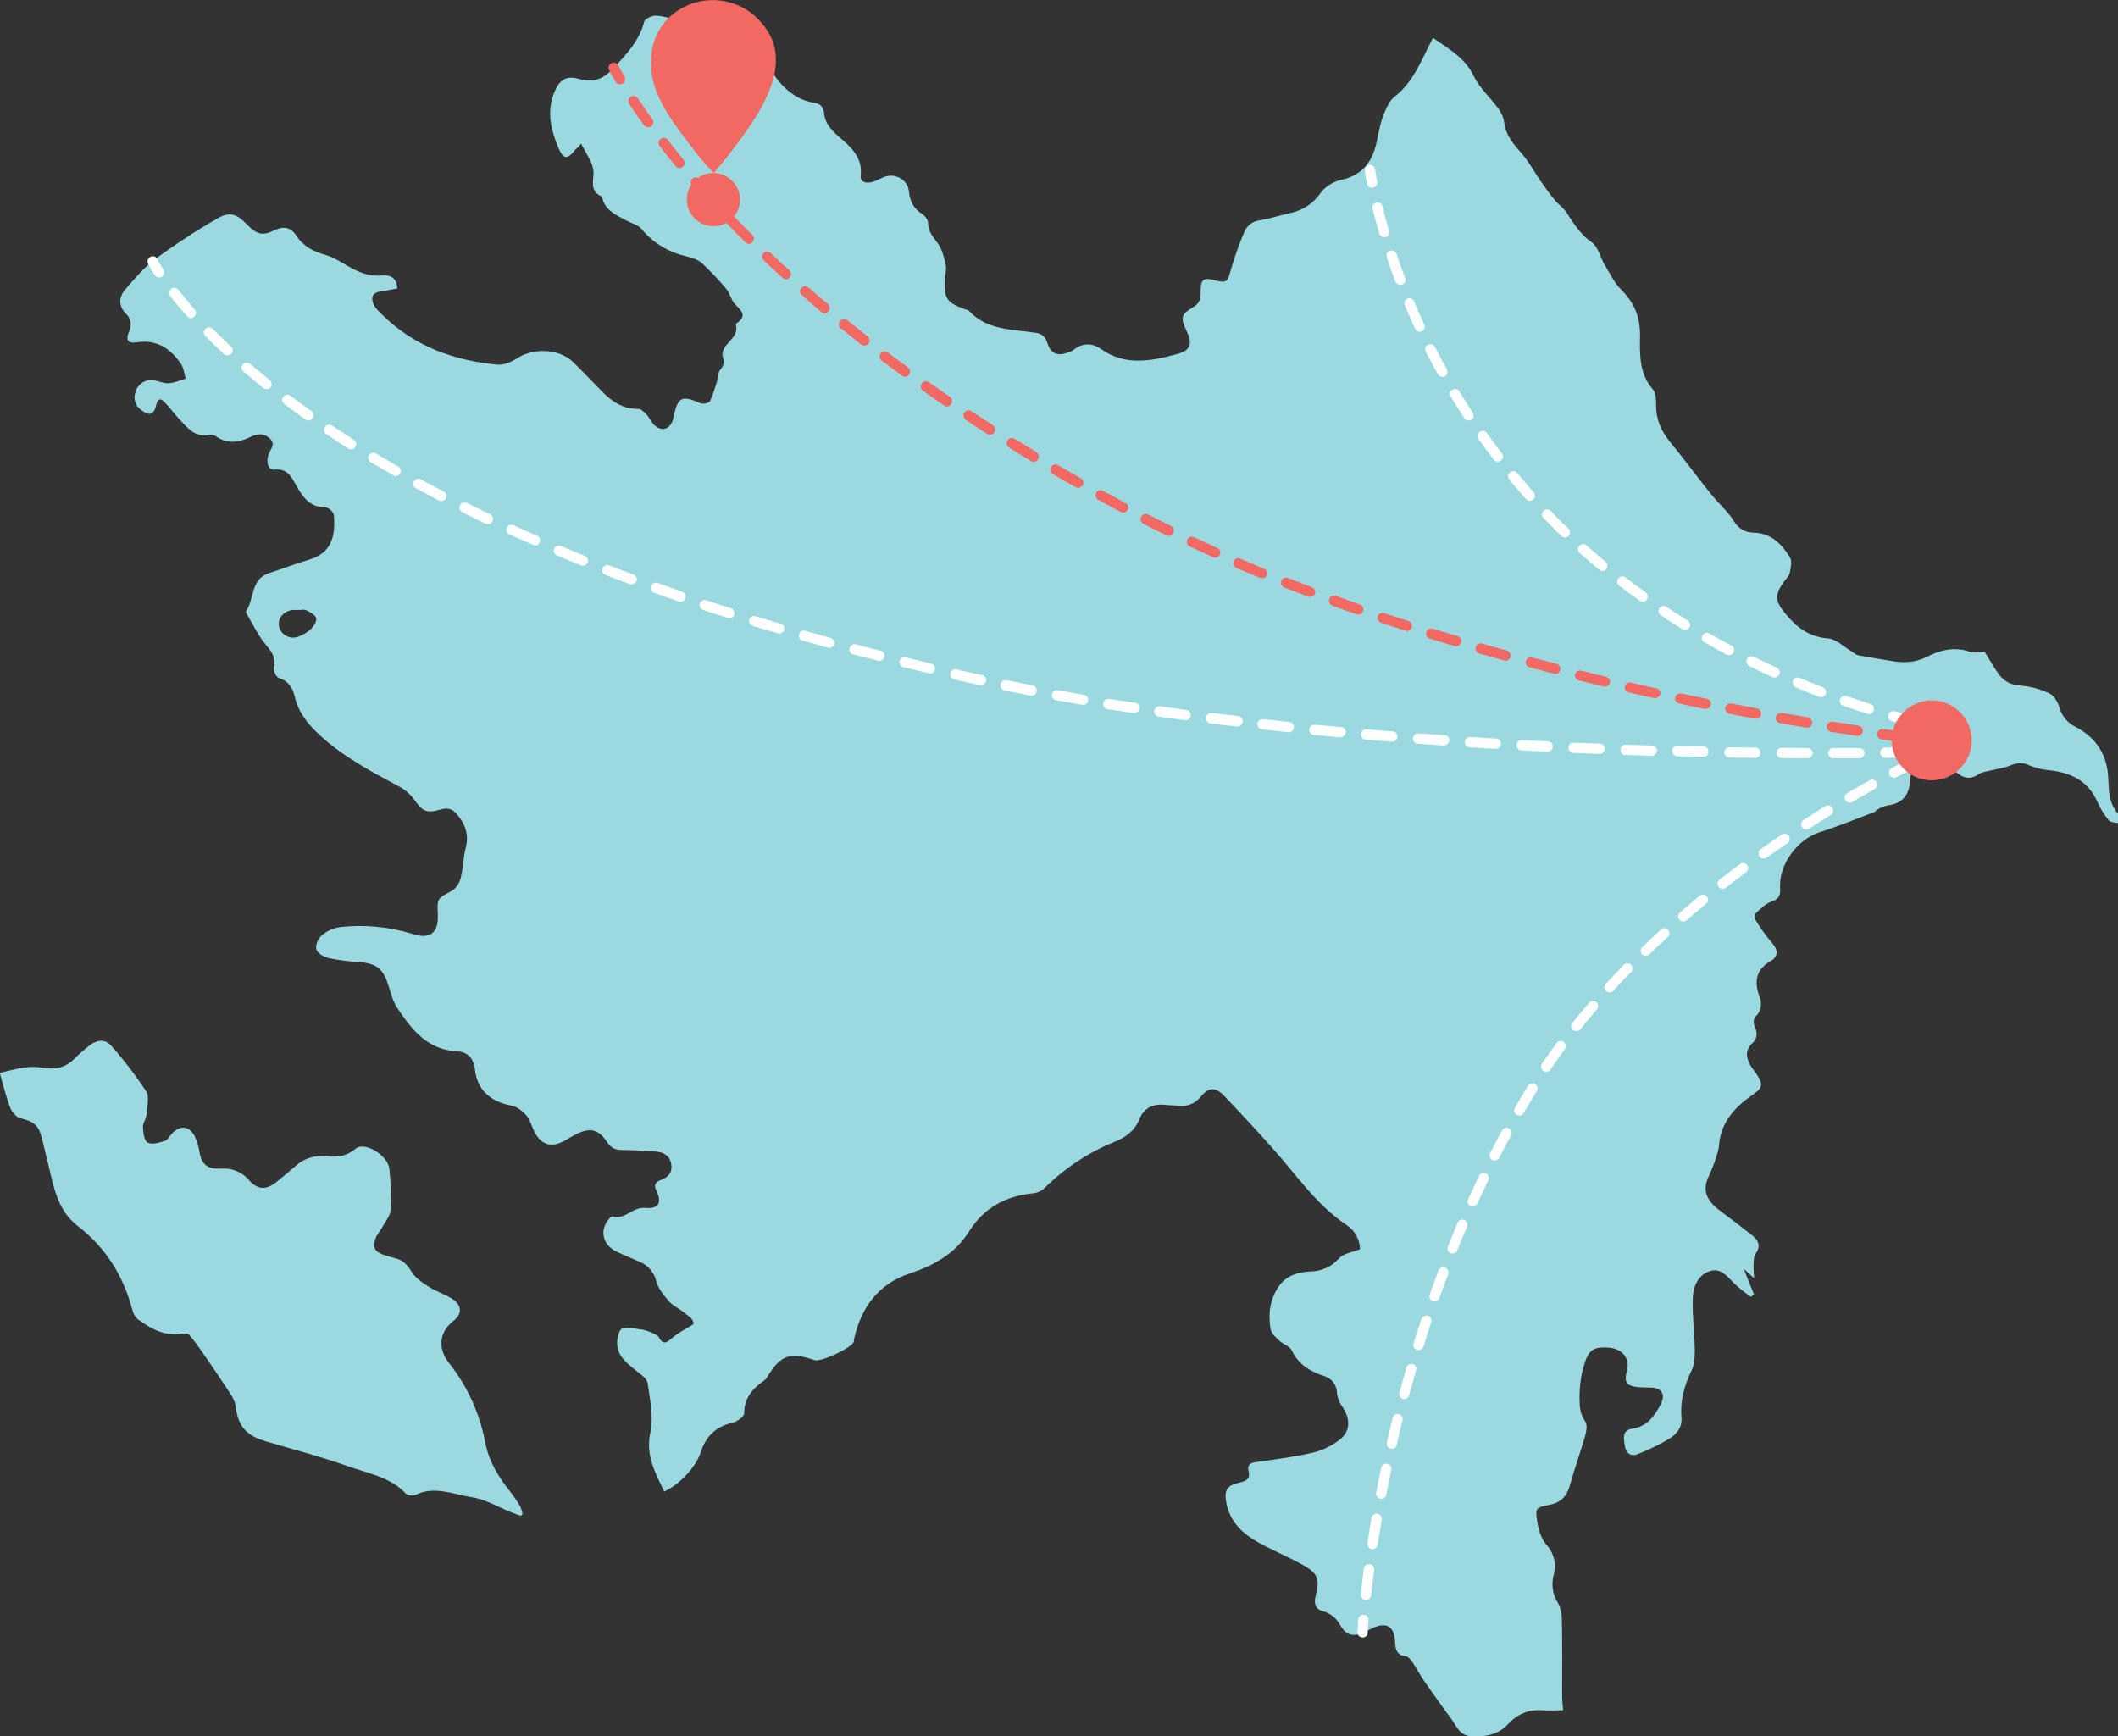
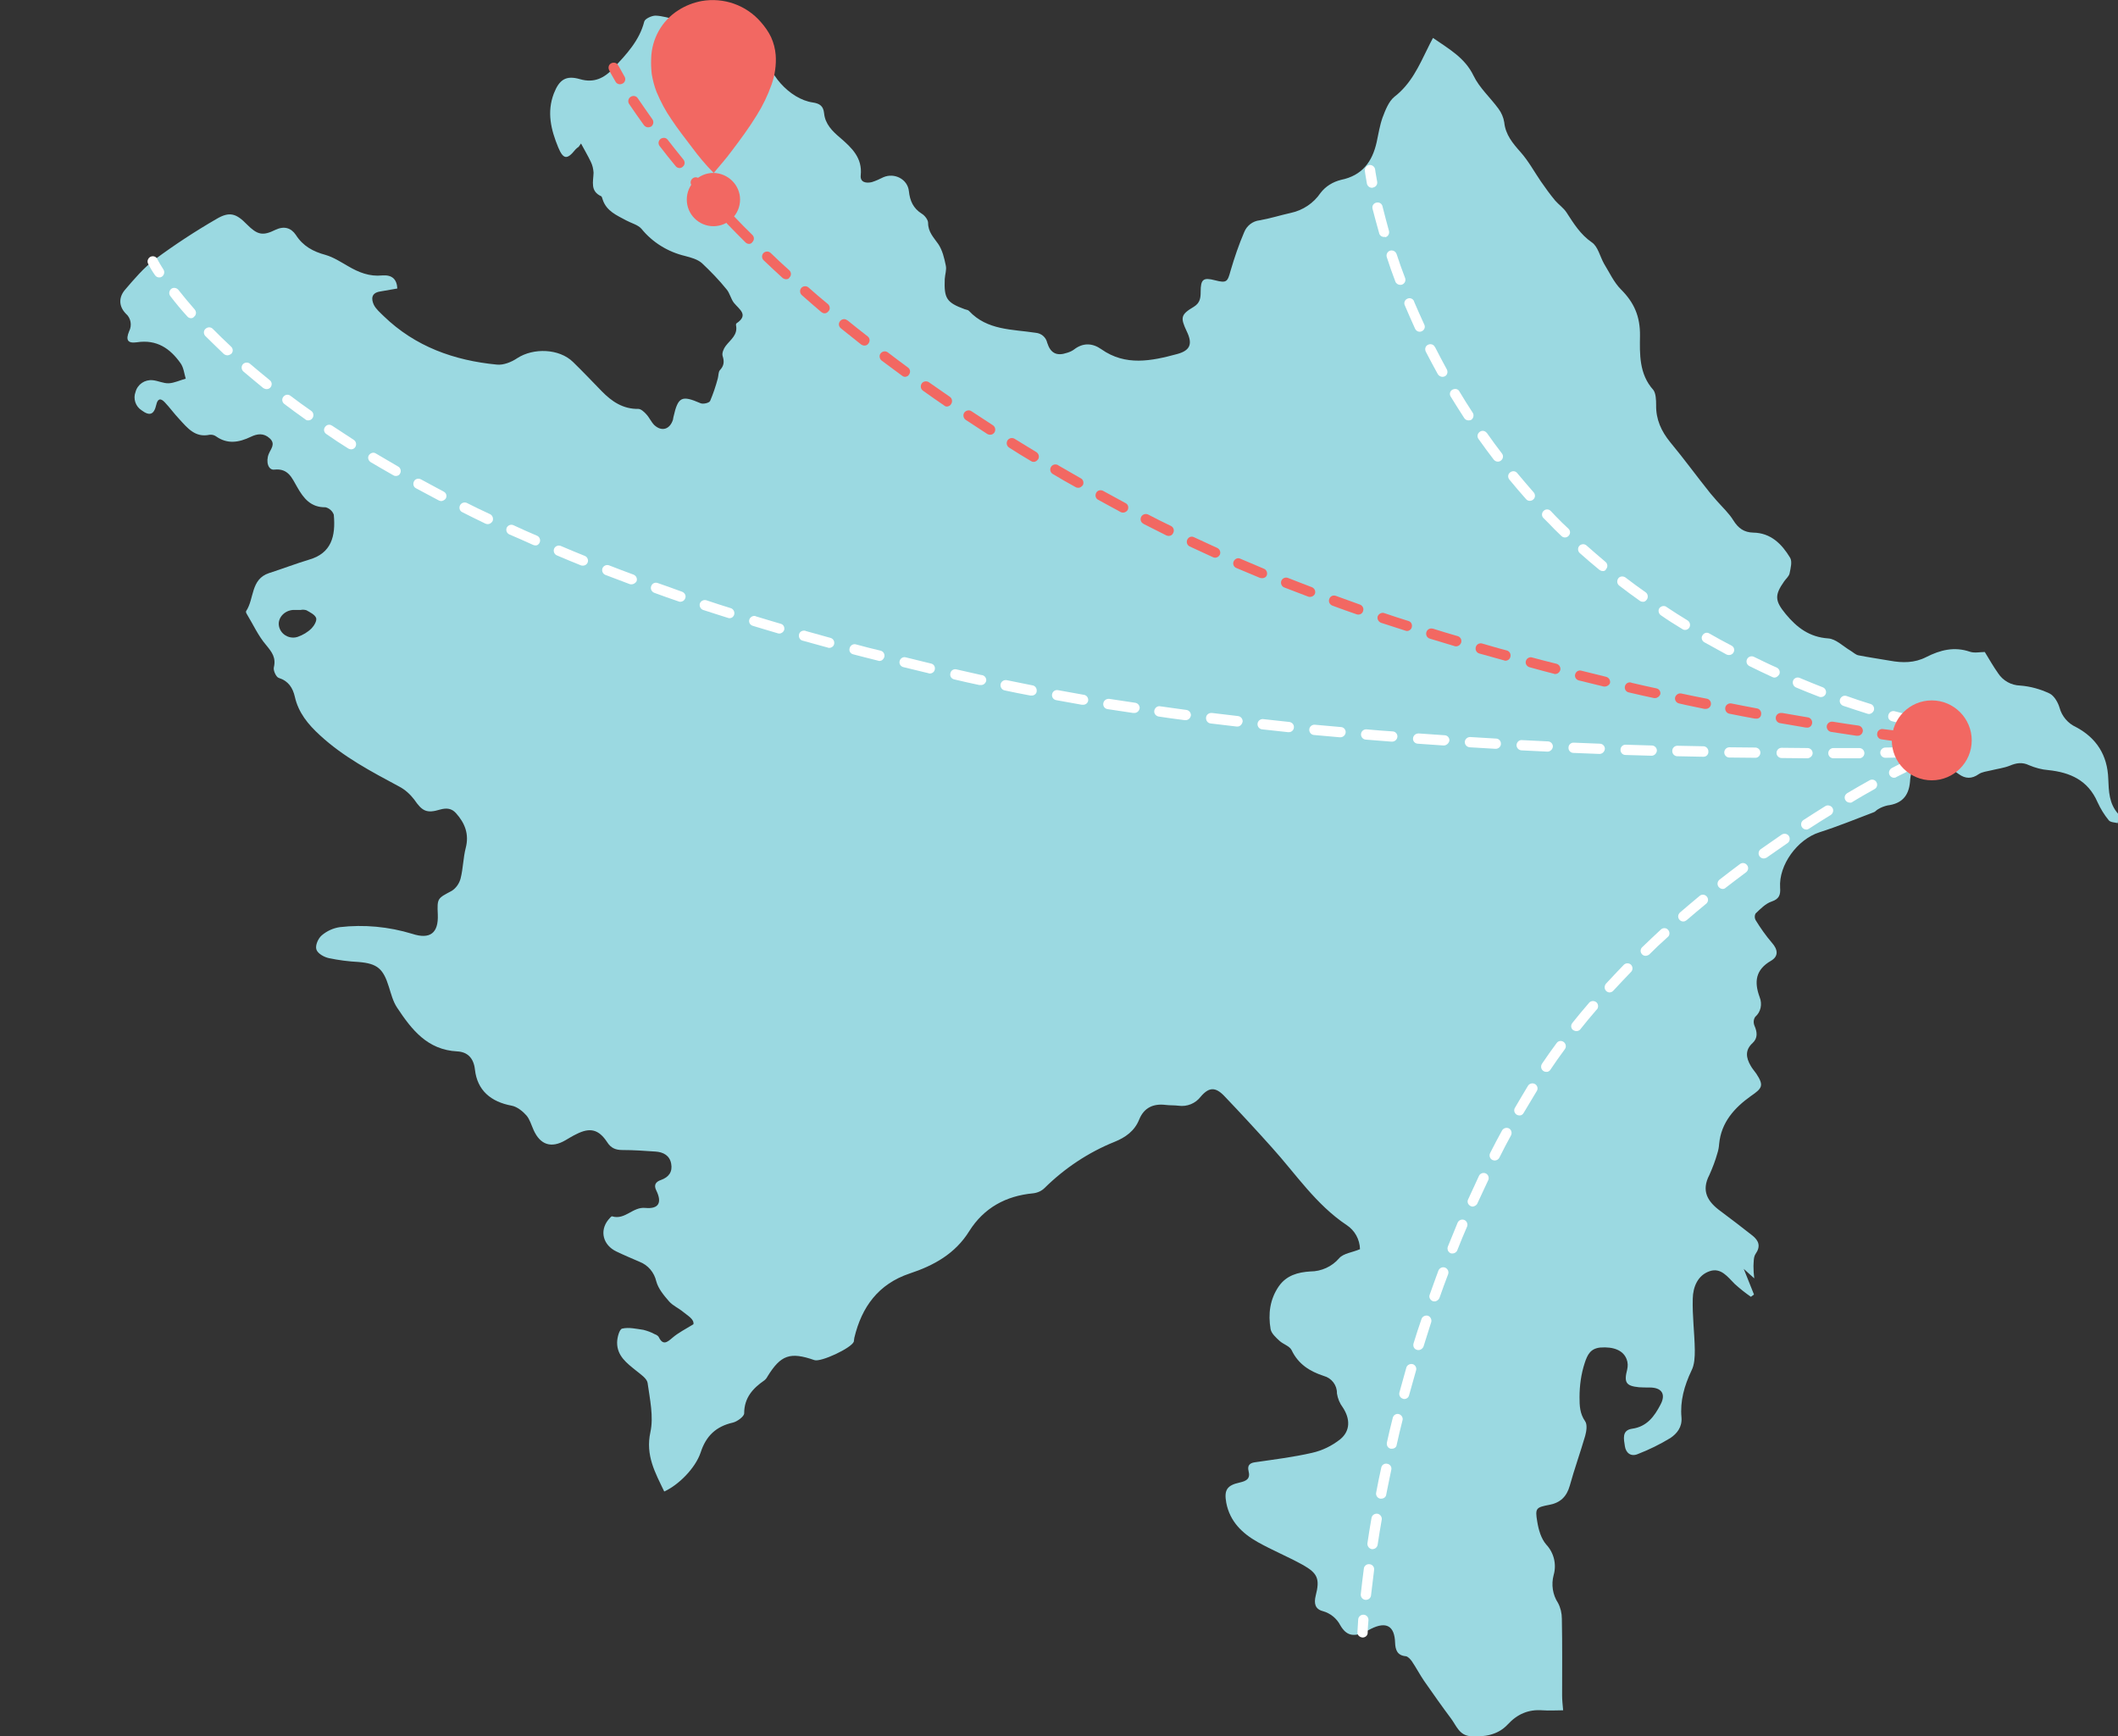
<svg xmlns="http://www.w3.org/2000/svg" version="1.1" id="Layer_1" x="0px" y="0px" viewBox="0 0 826.8 677.8" style="enable-background:new 0 0 826.8 677.8;" xml:space="preserve">
  <rect x="0" y="0" width="826.8" height="677.8" fill="#333333" stroke="none" />
  <style type="text/css">
	.st0{fill:none;}
	.st1{fill:#9BD9E1;}
	.st2{fill:#FFFFFF;}
	.st3{fill:#F26862;}
</style>
  <rect x="-86.6" y="-158.1" class="st0" width="1000" height="1000" />
  <rect x="-86.6" y="-158.1" class="st0" width="1000" height="1000" />
-   <rect x="-86.6" y="-158.1" class="st0" width="1000" height="1000" />
  <rect y="6.1" class="st0" width="826.8" height="671.7" />
  <g>
    <path class="st1" d="M225.9,57.3c-0.5,0.3-0.9,0.7-1.3,1.1c-3.2,4-4.7,3.9-6.7-0.9c-2.8-6.8-4.5-13.7-1.7-21   c2.1-5.4,4.7-7.2,10.2-5.6s9.5-0.4,13.1-4.3c5-5.4,10.1-10.7,12-18.2c0.3-1.1,2.9-2.3,4.4-2.3c2.7,0.1,5.5,1,8.2,1.6   c5.8,1.2,5.8,1.2,5.4,7.3c-0.3,2.1-0.3,4.3-0.2,6.4c0.3,2.8,2.3,3.8,5,3.1c1.2-0.3,2.4-0.8,3.4-1.6c3-3,7.2-4.5,11.4-4.2   c1.5,0.1,3.1-1.4,4.6-2.3s2.5-2,4.4-3.6c0.3,2.7,0.5,4.6,0.6,6.4c0.4,9.2,9.5,19.5,18.6,20.8c2.6,0.4,4.1,1.3,4.4,4.2   c0.4,4.2,3.2,7,6.3,9.6c4.5,3.9,8.7,7.8,8,14.6c-0.3,2.8,2.1,3.2,4.3,2.7c1.6-0.5,3.1-1.2,4.5-1.9c4.3-1.9,9.5,0.7,10,5.4   c0.4,3.8,1.7,6.7,5,8.8c1.2,0.7,2.5,2.4,2.5,3.6c0,3.6,2.2,5.7,4,8.3c1.6,2.4,2.3,5.4,2.9,8.3c0.4,1.7-0.3,3.5-0.4,5.3   c-0.3,7.6,0.7,9.2,7.8,11.8c0.6,0.2,1.4,0.3,1.7,0.7c7.1,7.6,16.9,7.1,26,8.5c2.2,0.2,4,1.7,4.5,3.9c1.3,4.1,3.7,5.3,7.8,3.9   c1-0.3,1.9-0.7,2.7-1.3c3.5-2.7,7.2-2.5,10.6-0.1c9.5,6.7,19.6,4.6,29.6,1.9c5.2-1.4,6.1-4,3.8-8.8c-2.6-5.5-2.4-6.6,2.8-9.7   c2.4-1.5,2.6-3.5,2.6-5.8c0-4.9,1-5.7,5.6-4.5s4.9,0.6,6.1-3.8c1.5-5.1,3.2-10.1,5.3-15c1-2.5,3.3-4.3,6-4.6   c4.1-0.7,8.1-2,12.2-2.9c4.7-1,8.9-3.8,11.6-7.8c2-2.6,4.8-4.3,8-5.1c8.3-1.7,12.2-7.1,13.9-14.7c0.7-3.2,1.2-6.5,2.3-9.6   c1.1-2.9,2.4-6.3,4.6-8.1c6.5-5,9.6-12,13-18.9c0.6-1.3,1.3-2.6,2.1-4.1c6.2,4.3,12.4,7.7,15.8,14.7c2.3,4.8,6.6,8.6,9.8,13   c1.1,1.5,1.9,3.3,2.2,5.2c0.5,4.9,3.3,8.2,6.4,11.7s5.3,7.6,7.9,11.4c1.8,2.6,3.6,5.1,5.6,7.5c1.4,1.6,3.3,2.9,4.4,4.6   c2.8,4.3,5.4,8.6,9.9,11.7c2.4,1.6,3.2,5.6,4.8,8.4c2.1,3.4,3.8,7.2,6.6,10c5.1,5.1,7.5,10.5,7.4,18.1c-0.1,7-0.4,14.9,5.2,21.1   c1,1.3,1.1,3.9,1.1,5.9c-0.1,5.6,2,10.2,5.5,14.5c5.4,6.5,10.4,13.4,15.7,20c0.8,1,1.7,1.9,2.5,2.9c2.2,2.5,4.8,4.9,6.5,7.7   c1.9,3,4.1,4.6,7.7,4.7c6.9,0.1,11.2,4.5,14.4,9.8c0.9,1.5,0.2,4.1-0.2,6.1c-0.2,1.1-1.4,2.1-2.1,3.1c-3.8,5.4-3.7,7.6,0.6,12.8   c4.3,5.2,9.2,9,16.6,9.5c3,0.2,5.8,3.1,8.7,4.8c1,0.6,2,1.6,3.1,1.8c4.1,0.8,8.2,1.4,12.3,2.1c4.9,0.9,9.6,0.9,14.1-1.4   c5.5-2.8,11-4.2,17.1-2.1c1.8,0.6,4,0.1,5.8,0.1c1.7,2.8,3.3,5.6,5.2,8.3c1.9,2.9,5.1,4.7,8.6,4.8c4,0.3,7.9,1.4,11.5,3.1   c1.8,0.9,3.3,3.5,3.9,5.6c0.9,3.3,3.3,6.1,6.4,7.5c8.1,4.3,12.3,11.1,12.6,20.2c0.2,4.9,0.3,9.6,3.8,13.6c0.6,0.7,0,2.5-0.1,3.7   c-1.2-0.3-2.9-0.3-3.5-1.1c-1.8-2.2-3.2-4.5-4.4-7.1c-3.7-8.5-10.6-11.6-19.2-12.5c-2.6-0.2-5.1-0.9-7.5-1.9   c-2.7-1.3-5-0.9-7.6,0.2c-2.3,0.9-4.8,1.2-7.2,1.8c-1.7,0.4-3.6,0.6-4.9,1.5c-2.7,1.9-5.2,1.8-7.7,0c-1.2-0.8-2.2-1.7-3.4-2.5   c-6-3.9-9.9-3.7-14.6,1.3c-0.9,0.9-1,2.8-1.1,4.2c-0.5,5.6-3.3,8.5-8.8,9.2c-1.3,0.3-2.6,0.8-3.7,1.5c-0.6,0.3-1,0.9-1.5,1.1   c-7.1,2.7-14.2,5.6-21.4,7.9c-8.5,2.7-15.9,12.7-15.3,21.6c0.2,2.7-0.3,4.4-3.3,5.4c-2.4,0.8-4.4,2.9-6.3,4.7   c-0.4,0.8-0.4,1.7,0,2.5c1.9,3.1,4,6.1,6.4,8.9c2.3,2.6,2.7,5.2-0.3,7c-6.1,3.5-6.7,8.2-4.5,14.2c1.1,2.7,0.5,5.8-1.7,7.7   c-0.7,1-0.8,2.3-0.3,3.5c1.1,2.5,1.3,4.8-0.7,6.7c-3.1,2.8-2.6,5.8-0.8,8.9c0.6,1.1,1.5,2.1,2.2,3.1c3.1,4.7,2.3,5.7-2.2,8.8   c-6.3,4.5-11.5,10.2-12.3,18.6c-0.1,1.3-0.3,2.5-0.7,3.7c-0.8,2.9-1.9,5.7-3.1,8.4c-3.3,6.3-0.7,10.5,4.4,14.2   c4.2,3.1,8.3,6.3,12.4,9.5c2.5,2,3.3,4.2,1.2,7.2c-0.8,1.2-0.7,3.1-0.8,4.7c0,1.6,0.1,3.2,0.3,4.8l-4.1-3.7l4,10l-1.2,0.9   c-2.2-1.5-4.3-3.2-6.3-5c-2.8-2.8-5.4-6.5-9.8-5c-4.7,1.6-6.5,6.2-6.6,10.7c-0.2,6.7,0.7,13.4,0.8,20.1c0,2.7-0.1,5.7-1.3,8   c-2.8,5.9-4.5,11.9-3.9,18.3c0.3,3.8-1.8,6.3-4.3,8c-4.1,2.5-8.4,4.6-12.8,6.3c-2.6,1.1-4.6-0.4-5-3.1s-1.3-6.2,2.8-6.8   c5.8-0.8,8.7-4.8,11.1-9.4c2.2-4.1,0.5-6.7-4.2-6.7c-1.4,0-2.8,0-4.2-0.1c-5.1-0.5-5.9-1.9-4.6-6.9c0.3-1.3,0.3-2.7-0.2-4   c-1.3-3.5-5.1-5-10.3-4.6c-3.8,0.4-5,2.7-6.1,6.1c-1.4,4.3-2,8.8-2,13.3c0,3.3,0.1,6.4,2.2,9.4c0.9,1.3,0.5,3.9,0,5.7   c-1.9,6.5-4.2,12.9-6,19.4c-1.2,4.3-3.7,6.7-8,7.5c-5.2,1-5.6,1.3-4.7,6.6c0.5,3.1,1.5,6.6,3.5,8.9c3,3.2,4.1,7.7,2.9,11.9   c-1,3.7-0.4,7.7,1.7,10.9c1,1.9,1.5,4,1.5,6.2c0.2,10,0.1,20,0.1,29.9c0,1.8,0.2,3.5,0.4,5.8c-2.7,0-5.4,0.2-8.1,0   c-5.5-0.4-9.8,1.5-13.5,5.5c-3.9,4.2-9.2,5-14.6,4.6c-4.3-0.3-5.5-4.1-7.5-6.8c-3.6-4.8-7.1-9.8-10.6-14.8   c-1.7-2.5-3.1-5.2-4.8-7.7c-0.6-0.8-1.5-1.8-2.3-1.9c-3.3-0.3-4.1-2.4-4.2-5.3c-0.2-6.5-3.4-8.4-9.4-5.4c-0.9,0.4-1.8,1-2.7,1.4   c-4.3,1.8-7,1.2-9.3-2.8c-1.4-2.7-3.9-4.7-6.8-5.5c-3.1-0.8-3.5-3.1-2.8-6c1.7-6.6,0.8-8.8-5.1-12.1c-5.8-3.2-11.9-5.7-17.6-8.9   c-6-3.4-10.8-8-12.2-15.3c-0.9-4.9,0.2-6.8,5.2-7.9c2.6-0.6,4.3-1.4,3.5-4.5c-0.5-2,0.3-3.1,2.4-3.4c7.5-1.1,15-2,22.4-3.7   c4-0.9,7.7-2.7,11-5.3c4-3.3,3.9-8,1-12.4c-1.2-1.6-2-3.5-2.3-5.5c0.1-3.2-2.1-6-5.1-6.8c-5.5-1.8-10-4.6-12.6-10.1   c-0.8-1.6-3.3-2.3-4.7-3.6s-3.2-2.9-3.5-4.6c-1-5.9-0.3-11.6,3.2-16.7c3-4.3,7.5-5.5,12.3-5.8c4.3,0,8.5-1.9,11.3-5.2   c1.7-1.9,5.1-2.2,8.1-3.5c-0.1-3.8-2-7.3-5.2-9.4c-12-8-19.8-19.9-29.2-30.3c-6-6.7-12.1-13.3-18.3-19.8c-3.6-3.9-6.2-3.9-9.5,0   c-2,2.6-5.3,4-8.7,3.5c-1.6-0.2-3.3-0.1-4.9-0.3c-4.8-0.6-8.5,1-10.4,5.7c-1.8,4.5-5.4,7-9.6,8.7c-10.2,4.1-19.5,10.3-27.3,18   c-1.2,1.2-2.8,1.9-4.5,2.1c-10.7,1-19.2,5.7-24.9,14.7c-5.5,8.9-13.9,13.5-23.3,16.6c-12.2,4.1-18.7,13-21.6,25.1   c-0.1,0.5-0.1,1-0.2,1.5c-0.9,2.5-12.9,8.1-15.4,7.2c-9.5-3.3-13.1-2-18.3,6.4c-0.3,0.6-0.7,1.1-1.2,1.5c-4.5,3.1-7.9,6.8-7.9,12.9   c0,1.2-2.7,3.2-4.4,3.6c-6.6,1.5-10.5,5.2-12.6,11.7c-2.1,6.2-8.7,12.7-14.2,15.2c-3.5-7.3-7.4-14.1-5.4-23.2   c1.3-6-0.2-12.8-1.1-19.2c-0.3-1.8-2.8-3.4-4.5-4.8c-3.6-2.9-7.4-5.7-7.4-10.9c0-2,0.9-5.3,2-5.5c2.6-0.6,5.5,0.1,8.3,0.5   c1.5,0.4,3,0.9,4.4,1.7c0.6,0.2,1.1,0.5,1.5,1c1.7,3.6,3.4,2.1,5.5,0.3s4.8-3.2,8.1-5.2c0.3-2-2.2-3.3-4-4.8s-4-2.4-5.5-4.1   c-2-2.3-4.2-4.9-5-7.8c-0.8-3.5-3.2-6.4-6.6-7.7c-3-1.3-6.1-2.6-9-4c-5.2-2.5-6.6-8-3.2-12.3c0.5-0.6,1.3-1.6,1.6-1.4   c5,1.5,8-3.8,12.9-3.3c5.3,0.5,6.6-2.1,4.3-6.8c-1.1-2.2-0.2-3.4,1.8-4.1c3.1-1.1,4.6-3.2,4-6.4s-3.1-4.5-6.1-4.7   c-4.3-0.3-8.6-0.6-12.9-0.6c-2.6,0-4.5-0.7-6-3.1c-3.3-5-6.7-5.8-12-3.1c-1.5,0.7-2.9,1.6-4.3,2.4c-5.5,3.2-9.8,1.8-12.4-4   c-0.9-2-1.5-4.2-2.8-5.7s-3.6-3.4-5.7-3.8c-8.2-1.5-13.5-6-14.4-14.1c-0.5-4.6-3-6.9-6.9-7.1c-11.7-0.6-17.8-8.5-23.5-17.1   c-1.6-2.4-2.3-5.3-3.2-8.1c-2.2-7.1-4.5-9.1-11.8-9.7c-3.9-0.2-7.8-0.7-11.6-1.5c-1.9-0.4-4.4-1.8-4.9-3.4s0.7-4.3,2.1-5.5   c2-1.7,4.4-2.8,7-3.2c9.5-1.1,19.1-0.2,28.3,2.6c7,2.3,10.3-0.3,10-7.5c-0.3-6.5-0.1-6.3,5.5-9.3c1.7-1.1,2.9-2.9,3.4-4.8   c1-3.9,1-8,2-11.9c1.4-5.4-0.3-9.7-3.8-13.6c-1.7-1.9-3.7-2.1-6.2-1.4c-5.3,1.6-7,0.6-10.1-3.9c-1.6-2.1-3.6-3.9-5.9-5.1   c-10.8-5.8-21.7-11.5-30.9-20c-4.6-4.2-8.4-8.8-9.8-15c-0.8-3.5-2.5-6.2-6.3-7.4c-1-0.3-2.2-2.9-1.9-4.1c0.9-3.8-0.7-5.9-3-8.7   c-3.1-3.6-5.1-8.1-7.6-12.2c-0.2-0.3-0.4-0.9-0.2-1.1c3.2-4.8,1.7-12.4,8.9-14.8c5.3-1.7,10.5-3.7,15.8-5.3   c8.5-2.5,10.3-9,9.5-17.5c-0.5-1.4-1.7-2.5-3.2-2.9c-5.8,0.1-8.6-3.5-11.1-7.9c-2-3.4-3.4-7.4-8.9-6.8c-2.4,0.3-3.4-3.1-2.2-6.1   c0.8-2,2.8-3.9,0.4-6.1s-4.9-1.8-7.4-0.6c-4.6,2.2-9.1,3-13.6-0.2c-0.7-0.5-1.6-0.7-2.5-0.6c-5.6,1.2-8.6-2.6-11.8-6.1   c-2-2.1-3.7-4.5-5.7-6.6c-1.7-1.8-2.8-1.3-3.3,1c-0.9,3.9-2.6,4.5-5.8,2.1c-2.3-1.5-3.3-4.5-2.3-7.1c0.8-3,3.6-4.9,6.7-4.6   c2.1,0.2,4.2,1.3,6.3,1.2s4.4-1.2,6.6-1.8c-0.6-2-0.8-4.3-2-6c-4.1-5.8-9.3-9.4-17.1-8.2c-3.6,0.5-4.4-0.9-3-4.3   c1.2-2.3,0.7-5.2-1.3-6.9c-2.9-3-2.7-6.5-0.3-9.3c3.6-4.2,7.3-8.6,11.7-11.9c7.7-5.7,15.8-11,24.1-15.8c5.1-3,7.7-2,11.8,2.2   c4,4,6.1,4.6,11.1,2.1c3.4-1.6,6.1-0.8,8,2c2.8,4.4,6.8,6.5,11.6,7.8c3.1,0.9,6,2.8,8.8,4.4c4.1,2.4,8.3,4.1,13.3,3.6   c3.9-0.3,5.7,1.5,5.9,5.1l-6.9,1.2c-3.3,0.6-3.3,2.9-2.3,5.1c0.8,1.7,2.5,3.1,3.9,4.5c12.3,11.9,27.5,17.3,44.1,18.9   c2.6,0.3,5.8-1,8-2.5c6.3-4.1,16.4-3.8,21.8,1.5c3.8,3.7,7.5,7.6,11.2,11.4c3.9,4,8.3,7,14.3,6.9c1,0,2.3,1.2,3.1,2.1   c1.2,1.3,1.9,3,3.1,4.2c2.9,2.7,6.1,1.7,7.3-2.1c0.1-0.4,0.1-0.8,0.2-1.1c1.8-7.9,3.2-8.5,10.6-5.3c1,0.4,3.3-0.1,3.7-0.9   c1.2-2.8,2.2-5.8,3-8.8c0.3-1.1,0.2-2.5,0.8-3.2c1.6-1.7,1.8-3.3,1.1-5.5c-0.4-1.1,0.4-3,1.2-4c1.9-2.5,4.8-4.3,4-8.1   c0-0.2,0-0.6,0.2-0.7c4.9-3.3,1.1-5.4-1-8c-1.2-1.5-1.6-3.8-2.9-5.3c-2.9-3.6-6.2-7-9.6-10.2c-1.7-1.5-4.3-2.2-6.6-2.8   c-6.7-1.6-12.7-5.3-17-10.6c-1.4-1.6-4-2.2-6-3.3c-3.7-2-7.6-3.6-9.1-8c-0.2-0.5-0.3-1.2-0.6-1.4c-4.4-2-3.1-5.7-3-9.2   c-0.1-1.5-0.4-2.9-1.1-4.3c-1.1-2.3-2.4-4.5-3.8-7.1 M117.4,238.1c-1.6,0-2.4,0-3.1,0c-3.5,0.3-6,3.3-5.4,6.3   c0.6,3,3.5,4.9,6.5,4.4c0.3-0.1,0.5-0.1,0.8-0.2c2-0.7,3.9-1.8,5.4-3.3c1-1,2.2-3,1.8-4.1c-0.5-1.3-2.4-2.2-3.8-3   C118.8,238,118.1,237.9,117.4,238.1" />
-     <path class="st1" d="M203.3,591.7c-1.2-0.4-2.3-0.8-3.5-1.3c-5.3-2.1-10.4-5.2-15.8-6c-7.1-1.1-14.4-4.5-21.8-0.9   c-1.3,0.5-2.7,0.3-3.8-0.5c-6-6.4-14.4-7.8-22.1-10.5c-10.7-3.8-21.7-6.7-32.6-9.9c-7.7-2.3-10.9-6-11.7-13.9   c-0.4-1.7-1.1-3.3-2.1-4.7c-3.5-5.4-7.1-10.7-10.8-16c-1.6-2.4-3.4-4.8-5.3-7c-0.6-0.6-2.2-0.5-3.3-0.3c-6.6,0.9-11.8-2.2-16.8-5.8   c-1-0.9-1.7-2.2-2-3.5c-3.5-13.3-10.4-24.4-21.3-32.8c-6.4-4.9-8.7-11.9-10.4-19.3c-1.2-4.9-2.4-9.8-3.6-14.8   c-1.3-5.3-3.1-6.7-8.5-8c-1.6-0.4-3.4-2.6-4-4.3c-1.7-4.6-2.8-9.3-4-13.4c2.8-0.6,6.2-1.6,9.7-2.1c2.4-0.3,4.8-0.3,7.1,0.1   c4.7,0.8,8.7,0.1,12.2-3.4c2-2,4.1-3.8,6.3-5.5c2.8-2.1,6-2.3,8.2,0.3c5,5.6,9.5,11.5,13.6,17.7c1.4,2.2,0.4,6,0.2,9.1   c-0.1,1.7-1.5,3.4-1.4,5.1c0.1,2.1,0.5,5.2,1.8,5.9c1.7,0.9,4.5,0.1,6.6-0.6c1.2-0.3,2-1.9,2.9-2.9c3.2-3.3,6.7-3.1,8.9,1   c1,2.2,1.7,4.5,2,6.9c0.7,3.8,2.9,5.7,6.8,5.8c2,0,4.2-0.2,6,0.4c2.2,0.6,4.3,1.8,5.9,3.5c3.5,4.2,6.8,4.8,11.2,1.3   c2.5-2,4.9-4,7.3-6.1c3.3-3.1,7.8-4.5,12.3-4c4.1,0.5,7.8,0.1,11.3-2.9s12.7,2.6,13.2,7.9c0.6,5.3,0.7,10.6,0.5,15.9   c-0.1,2.3-2,4.5-3.2,6.7c-0.8,1.5-2.1,2.9-2.7,4.5c-1.3,3.3-0.4,5.2,3.1,6.4c1.6,0.5,3.1,1,4.7,1.4c2.8,0.7,4.5,2.3,6.1,5   s4.3,4.4,6.9,6.1c2.6,1.7,5.7,2.7,8.5,4.3c4.4,2.6,4.9,6.1,1,9.1c-6.2,4.9-5.5,11.6-1.5,16.5c7.1,9,11.9,19.6,14,30.8   c1.4,7.3,5,13.2,9.4,18.8c1.5,1.9,2.9,3.9,4.1,5.9c0.5,1,0.9,2.1,1.1,3.3L203.3,591.7" />
  </g>
  <path class="st2" d="M535.6,73.3c-1,0-1.8-0.7-2-1.6c-0.6-3.2-0.8-5-0.8-5c-0.1-1.1,0.6-2.1,1.7-2.3c1.1-0.1,2.1,0.6,2.3,1.7  c0,0,0.2,1.7,0.8,4.8c0.2,1.1-0.5,2.1-1.6,2.3c0,0,0,0,0,0C535.9,73.3,535.7,73.3,535.6,73.3z" />
  <path class="st2" d="M729.6,278.7c-0.2,0-0.4,0-0.6-0.1c-3.1-1-6.3-2-9.5-3.1c-1-0.4-1.6-1.5-1.2-2.6c0.4-1,1.5-1.6,2.6-1.2  c3.1,1.1,6.3,2.2,9.3,3.1c1.1,0.3,1.6,1.5,1.3,2.5C731.2,278.1,730.4,278.7,729.6,278.7z M710.9,272.1c-0.2,0-0.5,0-0.7-0.1  c-3.1-1.2-6.2-2.4-9.2-3.7c-1-0.5-1.4-1.7-1-2.7c0.4-0.9,1.5-1.4,2.5-1c3,1.3,6.1,2.5,9.1,3.7c1,0.4,1.5,1.6,1.1,2.6  C712.4,271.6,711.7,272.1,710.9,272.1L710.9,272.1z M692.7,264.5c-0.3,0-0.6-0.1-0.8-0.2c-3-1.4-6-2.8-9-4.3c-1-0.5-1.4-1.7-0.9-2.7  c0.5-1,1.7-1.4,2.7-0.9l0,0c2.9,1.4,5.9,2.9,8.9,4.2c1,0.5,1.4,1.6,1,2.6C694.1,264,693.4,264.5,692.7,264.5L692.7,264.5z   M674.9,255.7c-0.3,0-0.6-0.1-0.9-0.2c-2.9-1.6-5.8-3.2-8.7-4.8c-1-0.6-1.3-1.8-0.7-2.7c0.6-1,1.8-1.3,2.7-0.7  c2.8,1.6,5.7,3.2,8.6,4.7c1,0.5,1.4,1.7,0.8,2.7C676.4,255.3,675.7,255.7,674.9,255.7L674.9,255.7z M657.8,245.9  c-0.4,0-0.7-0.1-1-0.3c-2.8-1.7-5.7-3.5-8.4-5.4c-0.9-0.6-1.2-1.8-0.7-2.7c0.6-0.9,1.8-1.2,2.7-0.7c0,0,0.1,0.1,0.1,0.1  c2.7,1.8,5.5,3.6,8.3,5.3c0.9,0.6,1.2,1.8,0.7,2.7C659.2,245.5,658.5,245.9,657.8,245.9L657.8,245.9z M641.3,234.9  c-0.4,0-0.8-0.1-1.2-0.4c-2.7-1.9-5.4-3.9-8-5.9c-0.9-0.7-1-1.9-0.4-2.8s1.9-1,2.8-0.4c2.6,2,5.2,3.9,7.9,5.8  c0.9,0.6,1.1,1.9,0.5,2.8C642.5,234.6,641.9,235,641.3,234.9L641.3,234.9z M625.6,222.9c-0.5,0-0.9-0.2-1.3-0.5  c-2.6-2.1-5.1-4.3-7.6-6.5c-0.8-0.7-0.9-2-0.2-2.8s2-0.9,2.8-0.2c2.4,2.1,4.9,4.3,7.4,6.4c0.9,0.7,1,2,0.3,2.8  C626.8,222.7,626.2,223,625.6,222.9z M610.9,209.8c-0.5,0-1-0.2-1.4-0.6c-1.7-1.6-3.4-3.3-5-5l-2-2c-0.8-0.8-0.7-2.1,0.1-2.8  c0.8-0.8,2.1-0.7,2.8,0.1l1.9,2c1.6,1.7,3.3,3.3,5,4.9c0.8,0.8,0.8,2,0,2.8c0,0,0,0,0,0C611.9,209.6,611.4,209.8,610.9,209.8  L610.9,209.8z M597.2,195.5c-0.6,0-1.1-0.2-1.5-0.7c-2.2-2.5-4.4-5-6.5-7.6c-0.7-0.9-0.6-2.1,0.3-2.8c0.9-0.7,2.1-0.6,2.8,0.3  c2.1,2.5,4.2,5,6.4,7.5c0.7,0.8,0.7,2.1-0.2,2.8C598.2,195.3,597.7,195.5,597.2,195.5L597.2,195.5z M584.7,180.2  c-0.6,0-1.2-0.3-1.6-0.8c-2-2.6-4-5.3-5.9-8c-0.7-0.9-0.5-2.1,0.4-2.8c0.9-0.7,2.1-0.5,2.8,0.4c0,0,0.1,0.1,0.1,0.1  c1.9,2.7,3.8,5.3,5.8,7.9c0.7,0.9,0.5,2.1-0.4,2.8C585.5,180.1,585.1,180.2,584.7,180.2L584.7,180.2z M573.3,164.1  c-0.7,0-1.3-0.3-1.7-0.9c-1.8-2.8-3.6-5.6-5.3-8.4c-0.6-0.9-0.3-2.2,0.7-2.7s2.2-0.3,2.7,0.7c1.7,2.8,3.4,5.6,5.2,8.3  c0.6,0.9,0.3,2.2-0.6,2.8c0,0,0,0,0,0C574,164,573.7,164.1,573.3,164.1L573.3,164.1z M563.1,147.1c-0.7,0-1.4-0.4-1.8-1  c-1.6-2.9-3.2-5.9-4.7-8.8c-0.5-1-0.2-2.2,0.8-2.7c1-0.5,2.2-0.2,2.7,0.8c0,0,0,0.1,0.1,0.1c1.5,2.9,3,5.8,4.6,8.7  c0.5,1,0.2,2.2-0.8,2.7C563.8,147,563.4,147.1,563.1,147.1z M554.2,129.5c-0.8,0-1.5-0.5-1.8-1.2c-1.4-3-2.7-6.1-4-9.1  c-0.5-1,0-2.2,1-2.6c1-0.5,2.2,0,2.6,1c0,0,0,0.1,0,0.1c1.3,3,2.6,6,4,9c0.5,1,0,2.2-1,2.6c0,0,0,0,0,0  C554.8,129.4,554.5,129.5,554.2,129.5L554.2,129.5z M546.6,111.2c-0.8,0-1.6-0.5-1.9-1.3c-1.2-3.1-2.3-6.3-3.3-9.4  c-0.4-1,0.1-2.2,1.1-2.6c1-0.4,2.2,0.1,2.6,1.1c0,0.1,0.1,0.1,0.1,0.2c1,3.1,2.1,6.2,3.3,9.3c0.4,1-0.1,2.2-1.2,2.6  C547,111.2,546.8,111.2,546.6,111.2L546.6,111.2z M540.3,92.5c-0.9,0-1.7-0.6-1.9-1.4c-0.9-3.2-1.8-6.5-2.6-9.6  c-0.3-1.1,0.4-2.2,1.5-2.4c1.1-0.3,2.2,0.4,2.4,1.5c0.8,3.1,1.6,6.3,2.5,9.5c0.3,1.1-0.3,2.2-1.4,2.5  C540.7,92.4,540.5,92.5,540.3,92.5L540.3,92.5z" />
  <path class="st2" d="M743.8,282.7c-0.1,0-0.3,0-0.4,0c-0.1,0-1.8-0.4-4.9-1.2c-1.1-0.3-1.7-1.4-1.3-2.5c0.3-1,1.3-1.6,2.3-1.4  c3,0.8,4.7,1.2,4.8,1.2c1.1,0.1,1.9,1.1,1.8,2.2C745.9,282.1,744.9,282.9,743.8,282.7L743.8,282.7z" />
  <path class="st2" d="M739.4,303.6c-1.1,0-2-0.9-2-2c0-0.7,0.4-1.4,1.1-1.8c2.9-1.5,4.5-2.3,4.5-2.3c1-0.5,2.2,0,2.6,1  c0.4,1,0,2.1-0.9,2.6c0,0-1.6,0.8-4.4,2.2C740.1,303.5,739.7,303.6,739.4,303.6z" />
  <path class="st2" d="M533.2,624.5H533c-1.1-0.1-1.9-1.1-1.8-2.2c0,0,0,0,0,0c0.3-3.2,0.8-6.6,1.2-10c0.1-1.1,1.2-1.9,2.3-1.7  c1.1,0.1,1.9,1.2,1.7,2.3c-0.4,3.3-0.8,6.7-1.2,9.9C535.1,623.7,534.3,624.5,533.2,624.5z M535.8,604.7h-0.3  c-1.1-0.2-1.8-1.2-1.7-2.3c0.5-3.3,1-6.6,1.6-9.9c0.2-1.1,1.3-1.8,2.4-1.6c1,0.2,1.7,1.2,1.6,2.2c-0.6,3.3-1.1,6.6-1.6,9.8  C537.7,603.9,536.8,604.7,535.8,604.7z M539.2,585h-0.4c-1.1-0.2-1.8-1.3-1.6-2.3c0.6-3.3,1.3-6.6,2-9.8c0.2-1.1,1.3-1.8,2.4-1.5  c1.1,0.2,1.8,1.3,1.5,2.4c-0.7,3.2-1.3,6.5-2,9.8C541,584.3,540.2,585,539.2,585z M543.4,565.5c-0.1,0-0.3,0-0.5,0  c-1.1-0.2-1.7-1.3-1.5-2.4c0.7-3.3,1.5-6.5,2.3-9.7c0.3-1.1,1.4-1.7,2.4-1.4s1.7,1.4,1.4,2.4c-0.8,3.2-1.6,6.4-2.3,9.7  C545.1,564.9,544.3,565.5,543.4,565.5z M548.2,546.1c-0.2,0-0.4,0-0.5-0.1c-1.1-0.3-1.7-1.4-1.4-2.5c0.9-3.2,1.8-6.5,2.7-9.7  c0.3-1,1.5-1.6,2.5-1.3c1,0.3,1.6,1.4,1.3,2.4c-0.9,3.2-1.8,6.4-2.7,9.6C549.9,545.5,549.1,546.1,548.2,546.1L548.2,546.1z   M553.7,527c-0.2,0-0.4,0-0.6-0.1c-1.1-0.3-1.6-1.4-1.3-2.5c1-3.2,2-6.4,3.1-9.5c0.3-1,1.5-1.6,2.5-1.3c1,0.3,1.6,1.5,1.3,2.5  c-1,3.1-2,6.3-3,9.5C555.4,526.4,554.6,527,553.7,527z M560,508c-0.2,0-0.4,0-0.7-0.1c-1-0.4-1.6-1.5-1.2-2.5  c1.1-3.2,2.3-6.3,3.4-9.4c0.4-1,1.5-1.6,2.6-1.2c1,0.4,1.6,1.5,1.2,2.6l0,0c-1.2,3.1-2.3,6.2-3.4,9.3C561.6,507.4,560.8,508,560,508  z M567,489.3c-0.3,0-0.5,0-0.7-0.1c-1-0.4-1.5-1.6-1.1-2.6c0,0,0,0,0,0c1.3-3.1,2.5-6.2,3.8-9.3c0.4-1,1.6-1.5,2.6-1.1  c1,0.4,1.5,1.6,1.1,2.6l0,0c-1.3,3-2.6,6.1-3.8,9.2C568.6,488.8,567.8,489.3,567,489.3L567,489.3z M574.9,471  c-0.3,0-0.6-0.1-0.8-0.2c-1-0.5-1.5-1.6-1-2.6c1.4-3,2.8-6.1,4.2-9.1c0.4-1,1.6-1.5,2.6-1.1c1,0.4,1.5,1.6,1.1,2.6  c0,0.1-0.1,0.1-0.1,0.2c-1.4,3-2.8,6-4.2,9C576.4,470.5,575.6,470.9,574.9,471z M583.5,453c-0.3,0-0.6-0.1-0.9-0.2  c-1-0.5-1.4-1.7-0.9-2.7c1.5-3,3.1-6,4.7-8.9c0.6-0.9,1.8-1.2,2.7-0.7c0.9,0.5,1.2,1.7,0.8,2.6c-1.6,2.9-3.1,5.8-4.6,8.8  C585,452.5,584.3,453,583.5,453L583.5,453z M593.1,435.4c-1.1,0-2-0.9-2-2c0-0.4,0.1-0.7,0.3-1c1.7-2.9,3.4-5.8,5.1-8.6  c0.6-0.9,1.8-1.2,2.8-0.6c0.9,0.6,1.2,1.8,0.6,2.7c-1.7,2.8-3.4,5.7-5.1,8.5C594.4,435.1,593.8,435.5,593.1,435.4L593.1,435.4z   M603.6,418.4c-1.1,0-2-0.9-2-2c0-0.4,0.1-0.8,0.3-1.1c1.8-2.7,3.8-5.5,5.8-8.2c0.7-0.9,1.9-1,2.8-0.3c0.8,0.7,1,1.8,0.4,2.7  c-2,2.7-3.9,5.4-5.7,8.1C604.9,418.1,604.2,418.5,603.6,418.4L603.6,418.4z M615.4,402.5c-0.5,0-0.9-0.2-1.3-0.4  c-0.9-0.7-1-1.9-0.3-2.8c2.1-2.6,4.2-5.2,6.4-7.7c0.6-0.9,1.9-1.1,2.8-0.5c0.9,0.6,1.1,1.9,0.5,2.8c-0.1,0.1-0.2,0.2-0.3,0.3  c-2.2,2.5-4.3,5.1-6.3,7.6C616.6,402.2,616,402.5,615.4,402.5z M628.4,387.4c-1.1,0-2-0.9-2-2c0-0.5,0.2-1,0.5-1.4  c2.2-2.4,4.6-4.9,6.9-7.3c0.7-0.8,2-0.9,2.8-0.2c0.8,0.7,0.9,2,0.2,2.8c0,0-0.1,0.1-0.1,0.1c-2.3,2.4-4.6,4.8-6.8,7.2  C629.5,387.1,629,387.3,628.4,387.4z M642.4,373.1c-0.5,0-1.1-0.2-1.4-0.6c-0.8-0.8-0.7-2.1,0.1-2.8c0,0,0,0,0,0  c2.4-2.3,4.8-4.6,7.3-6.9c0.8-0.7,2.1-0.7,2.8,0.2c0.7,0.8,0.7,2.1-0.2,2.8l0,0c-2.5,2.2-4.9,4.5-7.2,6.8  C643.4,372.9,642.8,373.1,642.4,373.1L642.4,373.1z M657.1,359.7c-1.1,0-2-0.9-2-2c0-0.6,0.3-1.1,0.7-1.5c2.5-2.2,5.1-4.3,7.7-6.5  c0.8-0.7,2.1-0.6,2.8,0.3c0.7,0.8,0.6,2.1-0.3,2.8c0,0,0,0,0,0c-2.6,2.1-5.1,4.3-7.6,6.4C658,359.5,657.6,359.7,657.1,359.7  L657.1,359.7z M672.5,347c-0.6,0-1.2-0.3-1.6-0.8c-0.7-0.9-0.5-2.1,0.3-2.8c0,0,0,0,0,0c2.6-2,5.3-4.1,8-6.1  c0.9-0.7,2.1-0.5,2.8,0.4c0.7,0.9,0.5,2.1-0.4,2.8c-2.7,2-5.3,4-7.9,6C673.4,346.8,673,347,672.5,347L672.5,347z M688.5,335.1  c-1.1,0-2-0.9-2-2c0-0.6,0.3-1.3,0.8-1.6c2.7-1.9,5.5-3.8,8.2-5.7c0.9-0.6,2.2-0.4,2.8,0.5c0.6,0.9,0.4,2.2-0.5,2.8l0,0  c-2.7,1.9-5.5,3.8-8.2,5.7C689.4,334.9,688.9,335.1,688.5,335.1L688.5,335.1z M705.1,323.8c-1.1,0-2-0.9-2-2c0-0.7,0.3-1.3,0.9-1.7  c2.8-1.8,5.6-3.6,8.5-5.4c0.9-0.6,2.2-0.3,2.8,0.6c0.6,0.9,0.3,2.2-0.6,2.8c0,0,0,0,0,0c-2.8,1.7-5.6,3.5-8.4,5.3  C705.8,323.7,705.4,323.9,705.1,323.8L705.1,323.8z M722.1,313.3c-1.1,0-2-0.9-2-2c0-0.7,0.4-1.3,1-1.7c2.9-1.7,5.8-3.4,8.7-5  c1-0.6,2.2-0.2,2.7,0.7c0.6,1,0.2,2.2-0.7,2.7c-2.8,1.6-5.7,3.2-8.6,5C722.8,313.3,722.4,313.4,722.1,313.3L722.1,313.3z" />
  <path class="st2" d="M531.9,639.2L531.9,639.2c-1.2-0.1-2.1-1-2-2.1c0,0,0,0,0,0c0-0.1,0.1-1.8,0.3-5c0.1-1.1,1.1-1.9,2.2-1.8  c1.1,0.1,1.9,1.1,1.8,2.2l0,0c-0.3,3.2-0.3,4.9-0.3,4.9C533.9,638.4,533,639.2,531.9,639.2z" />
  <path class="st2" d="M736,295.8c-1.1,0-2-0.9-2-2c0-1.1,0.9-2,2-2l5-0.1c1.1,0,2,0.9,2,2c0,1.1-0.8,2-1.9,2c0,0,0,0,0,0L736,295.8  L736,295.8z" />
  <path class="st2" d="M715.7,296c-1.1,0-2-0.9-2-2c0-1.1,0.9-2,2-2h10.1l0,0c1.1,0,2,0.9,2,2c0,1.1-0.9,2-2,2H715.7L715.7,296z   M705.6,296L705.6,296l-10.1-0.1c-1.1,0-2-0.9-2-2c0-1.1,0.9-2,2-2l10.1,0.1c1.1,0,2,0.9,2,2C707.6,295,706.7,295.9,705.6,296  L705.6,296z M685.3,295.8L685.3,295.8l-10.2-0.1c-1.1,0-2-0.9-2-2c0-1.1,0.9-2,2-2l10.1,0.1c1.1,0,2,0.9,2,2  C687.2,294.9,686.3,295.8,685.3,295.8L685.3,295.8z M665,295.4L665,295.4l-10.2-0.2c-1.1,0-2-0.9-2-2c0,0,0,0,0-0.1c0-1.1,0.9-2,2-2  c0,0,0,0,0,0l10.1,0.2c1.1,0,2,0.9,2,2C667,294.5,666.1,295.4,665,295.4L665,295.4z M644.7,295L644.7,295l-10.2-0.3  c-1.1,0-2-1-1.9-2.1c0-1.1,1-2,2.1-1.9l10.1,0.3c1.1,0,2,0.9,2,2C646.7,294.1,645.8,295,644.7,295z M624.4,294.3L624.4,294.3  l-10.2-0.4c-1.1,0-2-1-1.9-2.1c0-1.1,1-2,2.1-1.9l10.1,0.4c1.1,0,2,0.9,2,2C626.4,293.4,625.5,294.3,624.4,294.3L624.4,294.3z   M604.1,293.4L604.1,293.4l-10.2-0.5c-1.1-0.1-1.9-1-1.9-2.1c0.1-1.1,1-2,2.1-1.9c0,0,0,0,0,0c3.4,0.2,6.8,0.3,10.1,0.5  c1.1,0,2,0.9,2,2C606.1,292.5,605.2,293.4,604.1,293.4L604.1,293.4z M583.9,292.3h-0.1l-10.1-0.6c-1.1-0.1-1.9-1-1.9-2.1  c0.1-1.1,1-1.9,2.1-1.9l10.1,0.6c1.1,0,2,1,1.9,2.1C585.9,291.4,585,292.3,583.9,292.3L583.9,292.3z M563.6,291h-0.1l-10.1-0.7  c-1.1-0.1-1.9-1-1.8-2.1c0.1-1.1,1-1.9,2.2-1.9l10.1,0.7c1.1,0,2,1,1.9,2.1C565.6,290.1,564.7,291,563.6,291L563.6,291z   M543.4,289.5h-0.2c-3.4-0.3-6.7-0.5-10.1-0.8c-1.1-0.1-1.9-1.1-1.8-2.2c0.1-1.1,1.1-1.9,2.2-1.8c3.4,0.3,6.7,0.6,10.1,0.8  c1.1,0,2,1,1.9,2.1C545.4,288.7,544.5,289.5,543.4,289.5z M523.2,287.8H523c-3.4-0.3-6.7-0.6-10.1-0.9c-1.1-0.1-1.9-1.1-1.8-2.2  c0.1-1.1,1.1-1.9,2.2-1.8l0,0c3.4,0.3,6.7,0.6,10.1,0.9c1.1,0,2,1,1.9,2.1C525.2,287,524.3,287.8,523.2,287.8L523.2,287.8z   M503,285.8h-0.2c-3.4-0.4-6.7-0.7-10.1-1.1c-1.1-0.1-1.9-1.1-1.8-2.2c0.1-1.1,1.1-1.9,2.2-1.8c3.3,0.4,6.7,0.7,10.1,1.1  c1.1,0.1,2,1,1.9,2.1C505.1,285,504.1,285.9,503,285.8L503,285.8z M482.9,283.6h-0.2c-3.3-0.4-6.7-0.8-10.1-1.2  c-1.1-0.1-1.9-1.1-1.8-2.3c0.1-1.1,1.1-1.9,2.3-1.8c3.3,0.4,6.7,0.8,10.1,1.2c1.1,0.1,1.9,1,1.9,2.1  C484.9,282.8,484,283.7,482.9,283.6z M462.7,281.1h-0.3c-3.4-0.4-6.7-0.9-10.1-1.4c-1.1-0.2-1.9-1.2-1.7-2.3  c0.2-1.1,1.2-1.9,2.3-1.7c3.3,0.5,6.7,0.9,10.1,1.4c1.1,0.1,1.9,1,1.9,2.1C464.7,280.4,463.8,281.2,462.7,281.1L462.7,281.1z   M442.6,278.3h-0.3c-3.3-0.5-6.7-1-10-1.5c-1.1-0.2-1.8-1.2-1.6-2.3c0.2-1.1,1.2-1.8,2.3-1.7c3.3,0.5,6.7,1,10,1.5  c1.1,0.1,1.9,1,1.9,2.1C444.7,277.6,443.8,278.4,442.6,278.3L442.6,278.3z M422.6,275.1c-0.1,0-0.2,0-0.3,0c-3.3-0.6-6.7-1.2-10-1.8  c-1.1-0.2-1.8-1.2-1.6-2.3c0.2-1.1,1.2-1.8,2.3-1.6c3.3,0.6,6.6,1.2,10,1.8c1.1,0.1,1.9,1.1,1.8,2.2  C424.7,274.4,423.8,275.2,422.6,275.1L422.6,275.1z M402.6,271.5c-0.1,0-0.3,0-0.4,0c-3.3-0.6-6.7-1.3-10-2  c-1.1-0.2-1.8-1.3-1.6-2.4c0.2-1.1,1.3-1.8,2.4-1.6c3.3,0.7,6.6,1.3,9.9,2c1.1,0.1,1.9,1.1,1.8,2.2  C404.7,270.8,403.7,271.6,402.6,271.5L402.6,271.5L402.6,271.5z M382.8,267.4c-0.1,0-0.3,0-0.4,0h-0.1c-3.3-0.7-6.5-1.4-9.8-2.2  c-1.1-0.2-1.8-1.3-1.5-2.4c0.2-1.1,1.3-1.8,2.4-1.5c3.2,0.7,6.5,1.5,9.7,2.2h0.1c1.1,0.1,1.9,1.1,1.8,2.2  C384.8,266.7,383.9,267.5,382.8,267.4L382.8,267.4z M363,262.9c-0.2,0-0.3,0-0.5-0.1c-3.3-0.8-6.6-1.6-9.9-2.4  c-1.1-0.3-1.7-1.4-1.4-2.4c0.3-1.1,1.4-1.7,2.4-1.4c3.2,0.8,6.4,1.6,9.8,2.4c1.1,0.2,1.8,1.3,1.5,2.4  C364.7,262.3,363.9,262.9,363,262.9L363,262.9z M343.3,258c-0.2,0-0.3,0-0.5-0.1c-3.3-0.8-6.6-1.7-9.8-2.5c-1.1-0.3-1.7-1.4-1.3-2.5  c0.3-1,1.3-1.6,2.3-1.4c3.2,0.9,6.5,1.7,9.8,2.5c1.1,0.3,1.7,1.4,1.4,2.5C344.9,257.4,344.2,258,343.3,258L343.3,258z M323.7,252.9  c-0.2,0-0.4,0-0.5-0.1c-3.3-0.9-6.5-1.8-9.8-2.7c-1.1-0.2-1.7-1.3-1.5-2.4c0.2-1.1,1.3-1.7,2.4-1.5c0.1,0,0.1,0,0.2,0.1  c3.2,0.9,6.5,1.8,9.7,2.7c1.1,0.3,1.7,1.4,1.4,2.5C325.4,252.3,324.6,252.9,323.7,252.9z M304.2,247.3c-0.2,0-0.4,0-0.6-0.1  c-3.3-1-6.5-1.9-9.7-2.9c-1.1-0.3-1.7-1.4-1.4-2.4s1.4-1.7,2.4-1.4c0.1,0,0.1,0,0.2,0.1c3.2,1,6.4,1.9,9.7,2.9  c1.1,0.3,1.6,1.4,1.3,2.5C305.8,246.7,305.1,247.3,304.2,247.3L304.2,247.3z M284.8,241.3c-0.2,0-0.4,0-0.6-0.1  c-3.3-1-6.5-2.1-9.7-3.1c-1-0.3-1.6-1.5-1.3-2.5s1.5-1.6,2.5-1.3c3.2,1.1,6.4,2.1,9.6,3.1c1,0.3,1.6,1.5,1.3,2.5  C286.4,240.7,285.7,241.3,284.8,241.3L284.8,241.3z M265.6,234.9c-0.2,0-0.4,0-0.6-0.1c-3.2-1.1-6.4-2.2-9.6-3.4  c-1-0.4-1.6-1.5-1.2-2.6s1.5-1.6,2.6-1.2c3.1,1.1,6.3,2.2,9.5,3.4c1,0.4,1.6,1.5,1.2,2.5C267.2,234.4,266.4,234.9,265.6,234.9  L265.6,234.9z M246.5,228.1c-0.2,0-0.5,0-0.7-0.1c-3.2-1.2-6.4-2.4-9.5-3.6c-1-0.4-1.5-1.6-1.1-2.6c0.4-1,1.6-1.5,2.6-1.1  c3.1,1.2,6.2,2.4,9.5,3.6c1,0.4,1.6,1.5,1.2,2.6C248.1,227.6,247.3,228.1,246.5,228.1z M227.6,220.8c-0.3,0-0.5,0-0.8-0.1  c-3.2-1.3-6.4-2.6-9.4-3.9c-1-0.4-1.5-1.6-1.1-2.6s1.6-1.5,2.6-1.1c3,1.3,6.2,2.6,9.4,3.9c1,0.4,1.5,1.6,1.1,2.6  C229.1,220.3,228.4,220.8,227.6,220.8z M208.9,212.9c-0.3,0-0.5-0.1-0.8-0.2c-3.1-1.4-6.2-2.8-9.3-4.1c-1-0.5-1.4-1.6-1-2.6  c0.5-1,1.6-1.4,2.6-1c3,1.4,6.1,2.8,9.2,4.1c1,0.4,1.5,1.6,1.1,2.6C210.4,212.5,209.7,213,208.9,212.9L208.9,212.9z M190.4,204.6  c-0.3,0-0.6-0.1-0.9-0.2c-3.1-1.5-6.2-3-9.1-4.5c-1-0.5-1.3-1.7-0.8-2.7c0.5-0.9,1.6-1.3,2.6-0.9c3,1.5,6,3,9.1,4.4  c1,0.5,1.4,1.7,1,2.7C191.9,204.1,191.2,204.6,190.4,204.6z M172.3,195.6c-0.3,0-0.6-0.1-0.9-0.2c-3-1.6-6-3.2-9-4.8  c-1-0.5-1.3-1.7-0.8-2.7c0.5-1,1.7-1.3,2.7-0.8c2.9,1.6,5.9,3.2,8.9,4.8c1,0.5,1.4,1.7,0.8,2.7C173.7,195.1,173,195.5,172.3,195.6  L172.3,195.6z M154.5,185.8c-0.4,0-0.7-0.1-1-0.3c-3-1.7-5.9-3.4-8.8-5.1c-0.9-0.6-1.3-1.8-0.7-2.7s1.8-1.3,2.7-0.7l0,0  c2.9,1.7,5.8,3.4,8.7,5.1c1,0.5,1.3,1.8,0.8,2.7C155.9,185.5,155.2,185.8,154.5,185.8L154.5,185.8z M137.1,175.4  c-0.4,0-0.7-0.1-1.1-0.3c-2.9-1.8-5.8-3.7-8.5-5.6c-1-0.6-1.3-1.8-0.7-2.7c0.6-1,1.8-1.3,2.7-0.7c0.1,0,0.1,0.1,0.2,0.1  c2.7,1.8,5.6,3.7,8.4,5.5c0.9,0.6,1.2,1.8,0.6,2.8C138.4,175,137.8,175.4,137.1,175.4L137.1,175.4z M120.3,164.1  c-0.4,0-0.8-0.1-1.1-0.4c-2.8-2-5.6-4-8.2-6c-0.9-0.7-1.1-1.9-0.4-2.8c0.7-0.9,1.9-1.1,2.8-0.4c2.6,2,5.4,4,8.1,5.9  c0.9,0.6,1.1,1.9,0.5,2.8C121.6,163.8,121,164.1,120.3,164.1L120.3,164.1z M104.1,151.9c-0.5,0-0.9-0.2-1.3-0.4  c-2.7-2.2-5.3-4.4-7.8-6.5c-0.8-0.7-0.9-2-0.2-2.8c0,0,0,0,0,0c0.7-0.8,2-0.9,2.8-0.2c0,0,0,0,0,0c2.5,2.1,5.1,4.3,7.7,6.4  c0.9,0.7,1,1.9,0.3,2.8C105.3,151.6,104.7,151.9,104.1,151.9L104.1,151.9z M88.8,138.7c-0.5,0-1-0.2-1.4-0.5c-2.5-2.4-5-4.8-7.3-7.1  c-0.7-0.8-0.7-2.1,0.2-2.8c0.8-0.7,1.9-0.7,2.7,0c2.3,2.3,4.7,4.7,7.2,7c0.8,0.7,0.9,2,0.1,2.8C89.9,138.4,89.3,138.7,88.8,138.7  L88.8,138.7z M74.6,124.2c-0.6,0-1.1-0.2-1.5-0.7c-2.4-2.6-4.6-5.3-6.6-7.9c-0.7-0.9-0.5-2.1,0.3-2.8s2.1-0.5,2.8,0.3  c2,2.5,4.1,5.1,6.4,7.7c0.7,0.8,0.7,2.1-0.2,2.8C75.5,124,75.1,124.2,74.6,124.2L74.6,124.2z" />
  <path class="st2" d="M62.2,108.3c-0.7,0-1.3-0.3-1.7-0.9c-1-1.4-1.9-2.9-2.7-4.5c-0.5-1,0-2.2,1-2.7c1-0.4,2.1-0.1,2.6,0.9  c0.7,1.4,1.6,2.8,2.4,4.1c0.6,0.9,0.3,2.2-0.6,2.8c0,0,0,0,0,0C62.9,108.2,62.6,108.3,62.2,108.3z" />
  <path class="st3" d="M242,32.9c-0.7,0-1.4-0.4-1.7-1c-1.7-2.9-2.5-4.4-2.5-4.5c-0.5-1-0.2-2.2,0.8-2.7c1-0.5,2.2-0.2,2.7,0.8  c0,0,0,0.1,0.1,0.1c0,0,0.8,1.5,2.4,4.3c0.6,1,0.2,2.2-0.7,2.7c0,0,0,0,0,0C242.7,32.8,242.3,32.9,242,32.9z" />
  <path class="st3" d="M725,287.2h-0.3c-2.9-0.4-6.3-1-9.9-1.5c-1.1-0.2-1.8-1.2-1.7-2.3c0.2-1.1,1.2-1.8,2.3-1.7c0,0,0,0,0,0  c3.7,0.6,7,1.1,9.9,1.5c1.1,0.1,1.9,1,1.9,2.1C727.1,286.5,726.1,287.3,725,287.2L725,287.2z M705.2,284h-0.3  c-3.1-0.5-6.4-1.1-9.9-1.7c-1.1-0.1-1.9-1.1-1.8-2.2s1.1-1.9,2.2-1.8c0.1,0,0.2,0,0.3,0c3.5,0.6,6.8,1.2,9.9,1.7  c1.1,0.1,1.9,1.1,1.8,2.2C707.3,283.4,706.3,284.2,705.2,284L705.2,284z M685.4,280.5c-0.1,0-0.2,0-0.4,0c-3.2-0.6-6.5-1.2-9.9-1.9  c-1.1-0.2-1.8-1.3-1.6-2.4c0.2-1.1,1.3-1.8,2.4-1.6c3.4,0.7,6.7,1.3,9.8,1.9c1.1,0.1,1.9,1.1,1.8,2.2  C687.5,279.9,686.5,280.7,685.4,280.5L685.4,280.5z M665.7,276.7c-0.1,0-0.3,0-0.4,0c-3.2-0.7-6.5-1.3-9.8-2.1  c-1.1-0.2-1.8-1.3-1.6-2.3s1.3-1.8,2.3-1.6c0,0,0.1,0,0.1,0c3.3,0.7,6.6,1.4,9.8,2c1.1,0.1,1.9,1.1,1.8,2.2  C667.8,276,666.8,276.8,665.7,276.7L665.7,276.7z M646.1,272.5c-0.1,0-0.3,0-0.4,0c-3.2-0.7-6.5-1.4-9.8-2.2  c-1.1-0.2-1.8-1.2-1.6-2.3c0.2-1.1,1.2-1.8,2.3-1.6c0.1,0,0.2,0,0.2,0.1c3.3,0.8,6.6,1.5,9.8,2.2c1.1,0.2,1.8,1.3,1.5,2.4  C647.8,271.8,647,272.5,646.1,272.5L646.1,272.5z M626.6,268c-0.2,0-0.3,0-0.5,0c-3.2-0.8-6.5-1.6-9.8-2.4c-1.1-0.3-1.7-1.4-1.4-2.4  c0.3-1.1,1.4-1.7,2.4-1.4c3.3,0.8,6.5,1.6,9.7,2.4c1.1,0.3,1.7,1.4,1.5,2.4C628.3,267.3,627.5,267.9,626.6,268L626.6,268z   M607.1,263.1c-0.2,0-0.3,0-0.5-0.1c-3.2-0.8-6.4-1.7-9.7-2.6c-1-0.4-1.6-1.5-1.2-2.5c0.3-0.9,1.3-1.5,2.2-1.3  c3.3,0.9,6.5,1.7,9.7,2.5c1.1,0.3,1.7,1.4,1.5,2.4C608.8,262.5,608,263.1,607.1,263.1L607.1,263.1z M587.7,257.9  c-0.2,0-0.4,0-0.5-0.1c-3.2-0.9-6.4-1.8-9.7-2.7c-1.1-0.3-1.7-1.4-1.4-2.5c0.3-1.1,1.4-1.7,2.5-1.4l0,0c3.2,0.9,6.4,1.9,9.6,2.7  c1.1,0.3,1.7,1.4,1.4,2.5C589.4,257.3,588.6,257.9,587.7,257.9z M568.4,252.3c-0.2,0-0.4,0-0.6-0.1c-3.2-1-6.4-1.9-9.6-2.9  c-1.1-0.3-1.7-1.4-1.4-2.5s1.4-1.7,2.5-1.4c0,0,0.1,0,0.1,0c3.2,1,6.4,2,9.6,2.9c1.1,0.3,1.7,1.4,1.4,2.5  C570.1,251.7,569.3,252.3,568.4,252.3L568.4,252.3z M549.3,246.3c-0.2,0-0.4,0-0.6-0.1c-3.2-1-6.4-2.1-9.6-3.1  c-1-0.4-1.6-1.5-1.3-2.5c0.4-1,1.5-1.6,2.5-1.3c3.2,1.1,6.3,2.1,9.5,3.1c1.1,0.3,1.6,1.4,1.3,2.5  C550.9,245.7,550.1,246.3,549.3,246.3L549.3,246.3z M530.3,239.9c-0.2,0-0.4,0-0.7-0.1c-3.2-1.1-6.3-2.2-9.5-3.4  c-1-0.4-1.6-1.5-1.2-2.6s1.5-1.6,2.6-1.2c3.1,1.1,6.3,2.3,9.4,3.4c1,0.4,1.6,1.5,1.2,2.5C531.9,239.4,531.1,239.9,530.3,239.9  L530.3,239.9z M511.4,233c-0.2,0-0.5,0-0.7-0.1c-3.2-1.2-6.3-2.4-9.4-3.6c-1-0.4-1.5-1.6-1.1-2.6c0.4-1,1.6-1.5,2.6-1.1c0,0,0,0,0,0  c3,1.2,6.2,2.4,9.3,3.6c1,0.4,1.6,1.5,1.2,2.6C513,232.5,512.2,233,511.4,233L511.4,233z M492.7,225.7c-0.3,0-0.5-0.1-0.8-0.1  c-3.1-1.3-6.2-2.6-9.3-3.9c-1-0.4-1.5-1.6-1-2.6s1.6-1.5,2.6-1c3,1.3,6.1,2.6,9.2,3.9c1,0.4,1.5,1.6,1.1,2.6  C494.3,225.2,493.6,225.7,492.7,225.7L492.7,225.7z M474.3,217.7c-0.3,0-0.6-0.1-0.8-0.2c-3.1-1.4-6.1-2.8-9.1-4.2  c-1-0.5-1.4-1.7-0.9-2.7c0.5-1,1.6-1.4,2.6-0.9c3,1.4,6,2.8,9.1,4.2c1,0.5,1.4,1.6,1,2.6C475.8,217.3,475.1,217.7,474.3,217.7z   M456.2,209.2c-0.3,0-0.6-0.1-0.9-0.2c-3-1.5-6-3-8.9-4.5l-0.1-0.1c-1-0.5-1.3-1.7-0.8-2.7c0.5-0.9,1.6-1.3,2.6-0.9l0.2,0.1  c2.9,1.5,5.8,3,8.8,4.4c1,0.5,1.4,1.7,0.9,2.7C457.7,208.8,457,209.2,456.2,209.2z M438.4,200.1c-0.3,0-0.7-0.1-0.9-0.2  c-3-1.6-5.9-3.2-8.8-4.8c-1-0.5-1.3-1.7-0.8-2.7c0.5-1,1.7-1.3,2.7-0.8c2.9,1.6,5.8,3.2,8.8,4.8c1,0.5,1.3,1.7,0.8,2.7  C439.8,199.7,439.1,200.1,438.4,200.1L438.4,200.1z M420.8,190.4c-0.4,0-0.7-0.1-1-0.3c-2.9-1.6-5.9-3.3-8.7-5  c-1-0.5-1.4-1.7-0.9-2.7c0.5-1,1.7-1.4,2.7-0.9c0.1,0,0.2,0.1,0.3,0.2c2.9,1.7,5.8,3.3,8.7,5c1,0.5,1.3,1.8,0.8,2.7  C422.1,190.1,421.5,190.5,420.8,190.4L420.8,190.4z M403.5,180.3c-0.4,0-0.7-0.1-1-0.3c-2.9-1.7-5.8-3.5-8.6-5.3  c-0.9-0.6-1.2-1.8-0.6-2.8c0.6-0.9,1.8-1.2,2.8-0.6l0,0c2.8,1.7,5.7,3.5,8.5,5.2c0.9,0.6,1.2,1.8,0.7,2.7  C404.8,179.9,404.2,180.3,403.5,180.3L403.5,180.3z M386.5,169.7c-0.4,0-0.8-0.1-1.1-0.3c-2.8-1.8-5.6-3.7-8.4-5.5  c-0.9-0.6-1.2-1.9-0.6-2.8s1.9-1.2,2.8-0.6l0,0c2.8,1.8,5.6,3.7,8.4,5.5c0.9,0.6,1.2,1.8,0.6,2.8  C387.8,169.4,387.2,169.7,386.5,169.7z M369.7,158.7c-0.4,0-0.8-0.1-1.1-0.4c-2.8-1.9-5.5-3.8-8.3-5.8c-0.9-0.6-1.1-1.9-0.5-2.8  c0.6-0.9,1.9-1.1,2.8-0.5c2.7,1.9,5.5,3.8,8.2,5.7c0.9,0.6,1.1,1.9,0.5,2.8C371,158.3,370.4,158.6,369.7,158.7z M353.4,147.1  c-0.4,0-0.8-0.1-1.2-0.4c-2.7-2-5.4-4-8.1-6c-0.8-0.7-1-2-0.3-2.8c0.7-0.8,1.8-1,2.7-0.4c2.6,2,5.3,4,8,6c0.9,0.7,1,1.9,0.3,2.8  C354.5,146.8,354,147,353.4,147.1z M337.4,134.9c-0.4,0-0.9-0.2-1.2-0.4c-2.6-2.1-5.3-4.2-7.9-6.3c-0.9-0.7-1.1-1.9-0.4-2.8  c0.7-0.9,1.9-1.1,2.8-0.4c0.1,0,0.1,0.1,0.2,0.1c2.6,2.1,5.2,4.2,7.8,6.2c0.9,0.7,1,1.9,0.3,2.8C338.6,134.7,338,134.9,337.4,134.9z   M321.9,122.3c-0.5,0-0.9-0.2-1.3-0.5c-2.6-2.2-5.1-4.4-7.6-6.6c-0.8-0.7-0.9-2-0.2-2.8c0.7-0.8,2-0.9,2.8-0.2  c2.5,2.2,5,4.4,7.6,6.5c0.8,0.7,1,2,0.2,2.8C323,122,322.5,122.3,321.9,122.3z M306.9,109c-0.5,0-1-0.2-1.4-0.5  c-2.5-2.3-5-4.6-7.4-6.9c-0.8-0.8-0.8-2-0.1-2.8c0.8-0.8,2-0.8,2.8-0.1l0,0c2.4,2.3,4.8,4.6,7.3,6.8c0.8,0.7,0.9,2,0.1,2.8  C308,108.8,307.4,109,306.9,109L306.9,109z M292.4,95.2c-0.5,0-1-0.2-1.4-0.6c-2.4-2.4-4.8-4.8-7.1-7.2c-0.8-0.8-0.8-2-0.1-2.8  c0.8-0.8,2-0.8,2.8-0.1c0,0,0.1,0.1,0.1,0.1c2.3,2.4,4.6,4.8,7,7.1c0.8,0.8,0.8,2,0,2.8C293.4,95,292.9,95.2,292.4,95.2z   M278.4,80.7c-0.6,0-1.1-0.2-1.5-0.6c-2.3-2.5-4.5-5-6.7-7.5c-0.8-0.8-0.8-2,0-2.8s2-0.8,2.8,0c0.1,0.1,0.1,0.1,0.2,0.2  c2.1,2.5,4.4,5,6.6,7.4c0.7,0.8,0.7,2.1-0.1,2.8c0,0,0,0,0,0C279.4,80.5,278.9,80.7,278.4,80.7z M265.3,65.6c-0.6,0-1.2-0.3-1.5-0.7  c-2.2-2.6-4.3-5.3-6.3-7.9c-0.7-0.9-0.5-2.1,0.4-2.8c0.9-0.6,2.1-0.5,2.7,0.3c2,2.6,4.1,5.2,6.2,7.8c0.7,0.9,0.6,2.1-0.3,2.8  C266.2,65.4,265.7,65.6,265.3,65.6z M253,49.7c-0.6,0-1.2-0.3-1.6-0.8c-2-2.8-4-5.6-5.8-8.3c-0.6-0.9-0.4-2.2,0.6-2.8  c0.9-0.6,2.2-0.4,2.8,0.6c1.8,2.6,3.7,5.4,5.7,8.2c0.6,0.9,0.4,2.1-0.5,2.8C253.8,49.6,253.4,49.7,253,49.7z" />
  <path class="st3" d="M739.7,289.3h-0.2c0,0-1.7-0.2-5-0.7c-1.1-0.1-1.9-1.2-1.7-2.3c0.1-1.1,1.2-1.9,2.3-1.7  c3.2,0.4,4.9,0.6,4.9,0.6c1.1,0.1,1.9,1,1.9,2.1C741.7,288.5,740.8,289.3,739.7,289.3L739.7,289.3z" />
  <path class="st3" d="M769.7,289c0,8.6-7,15.6-15.6,15.6c-8.6,0-15.6-7-15.6-15.6c0-8.6,7-15.6,15.6-15.6c0,0,0,0,0,0  C762.7,273.4,769.7,280.4,769.7,289C769.7,289,769.7,289,769.7,289" />
  <path class="st3" d="M288.9,77.9c0,5.7-4.6,10.4-10.4,10.4c-5.7,0-10.4-4.6-10.4-10.4c0-5.7,4.6-10.4,10.4-10.4  C284.2,67.6,288.9,72.2,288.9,77.9C288.9,77.9,288.9,77.9,288.9,77.9" />
  <path class="st3" d="M302.8,21.4c-0.2-2.4-0.8-4.7-1.8-6.9c-1-2.1-2.4-4.1-4-5.9c-5.7-6.6-14.5-9.7-23.1-8.2  c-3.2,0.6-6.3,1.8-9.1,3.6c-6.5,4.1-10.4,11.2-10.6,18.8c-0.1,2,0,4,0.2,6c0.4,2.4,1,4.8,1.9,7.1c1.6,3.8,3.5,7.4,5.8,10.7  c2.5,3.8,5.3,7.3,8,10.9c2.6,3.5,5.4,6.9,8.5,10c0,0,0-0.1,0.1-0.1c2.3-2.8,4.7-5.4,6.8-8.3c3.5-4.6,6.9-9.2,9.9-14.1  c2.4-3.8,4.3-7.8,5.8-12C302.5,29.3,303.1,25.3,302.8,21.4" />
</svg>